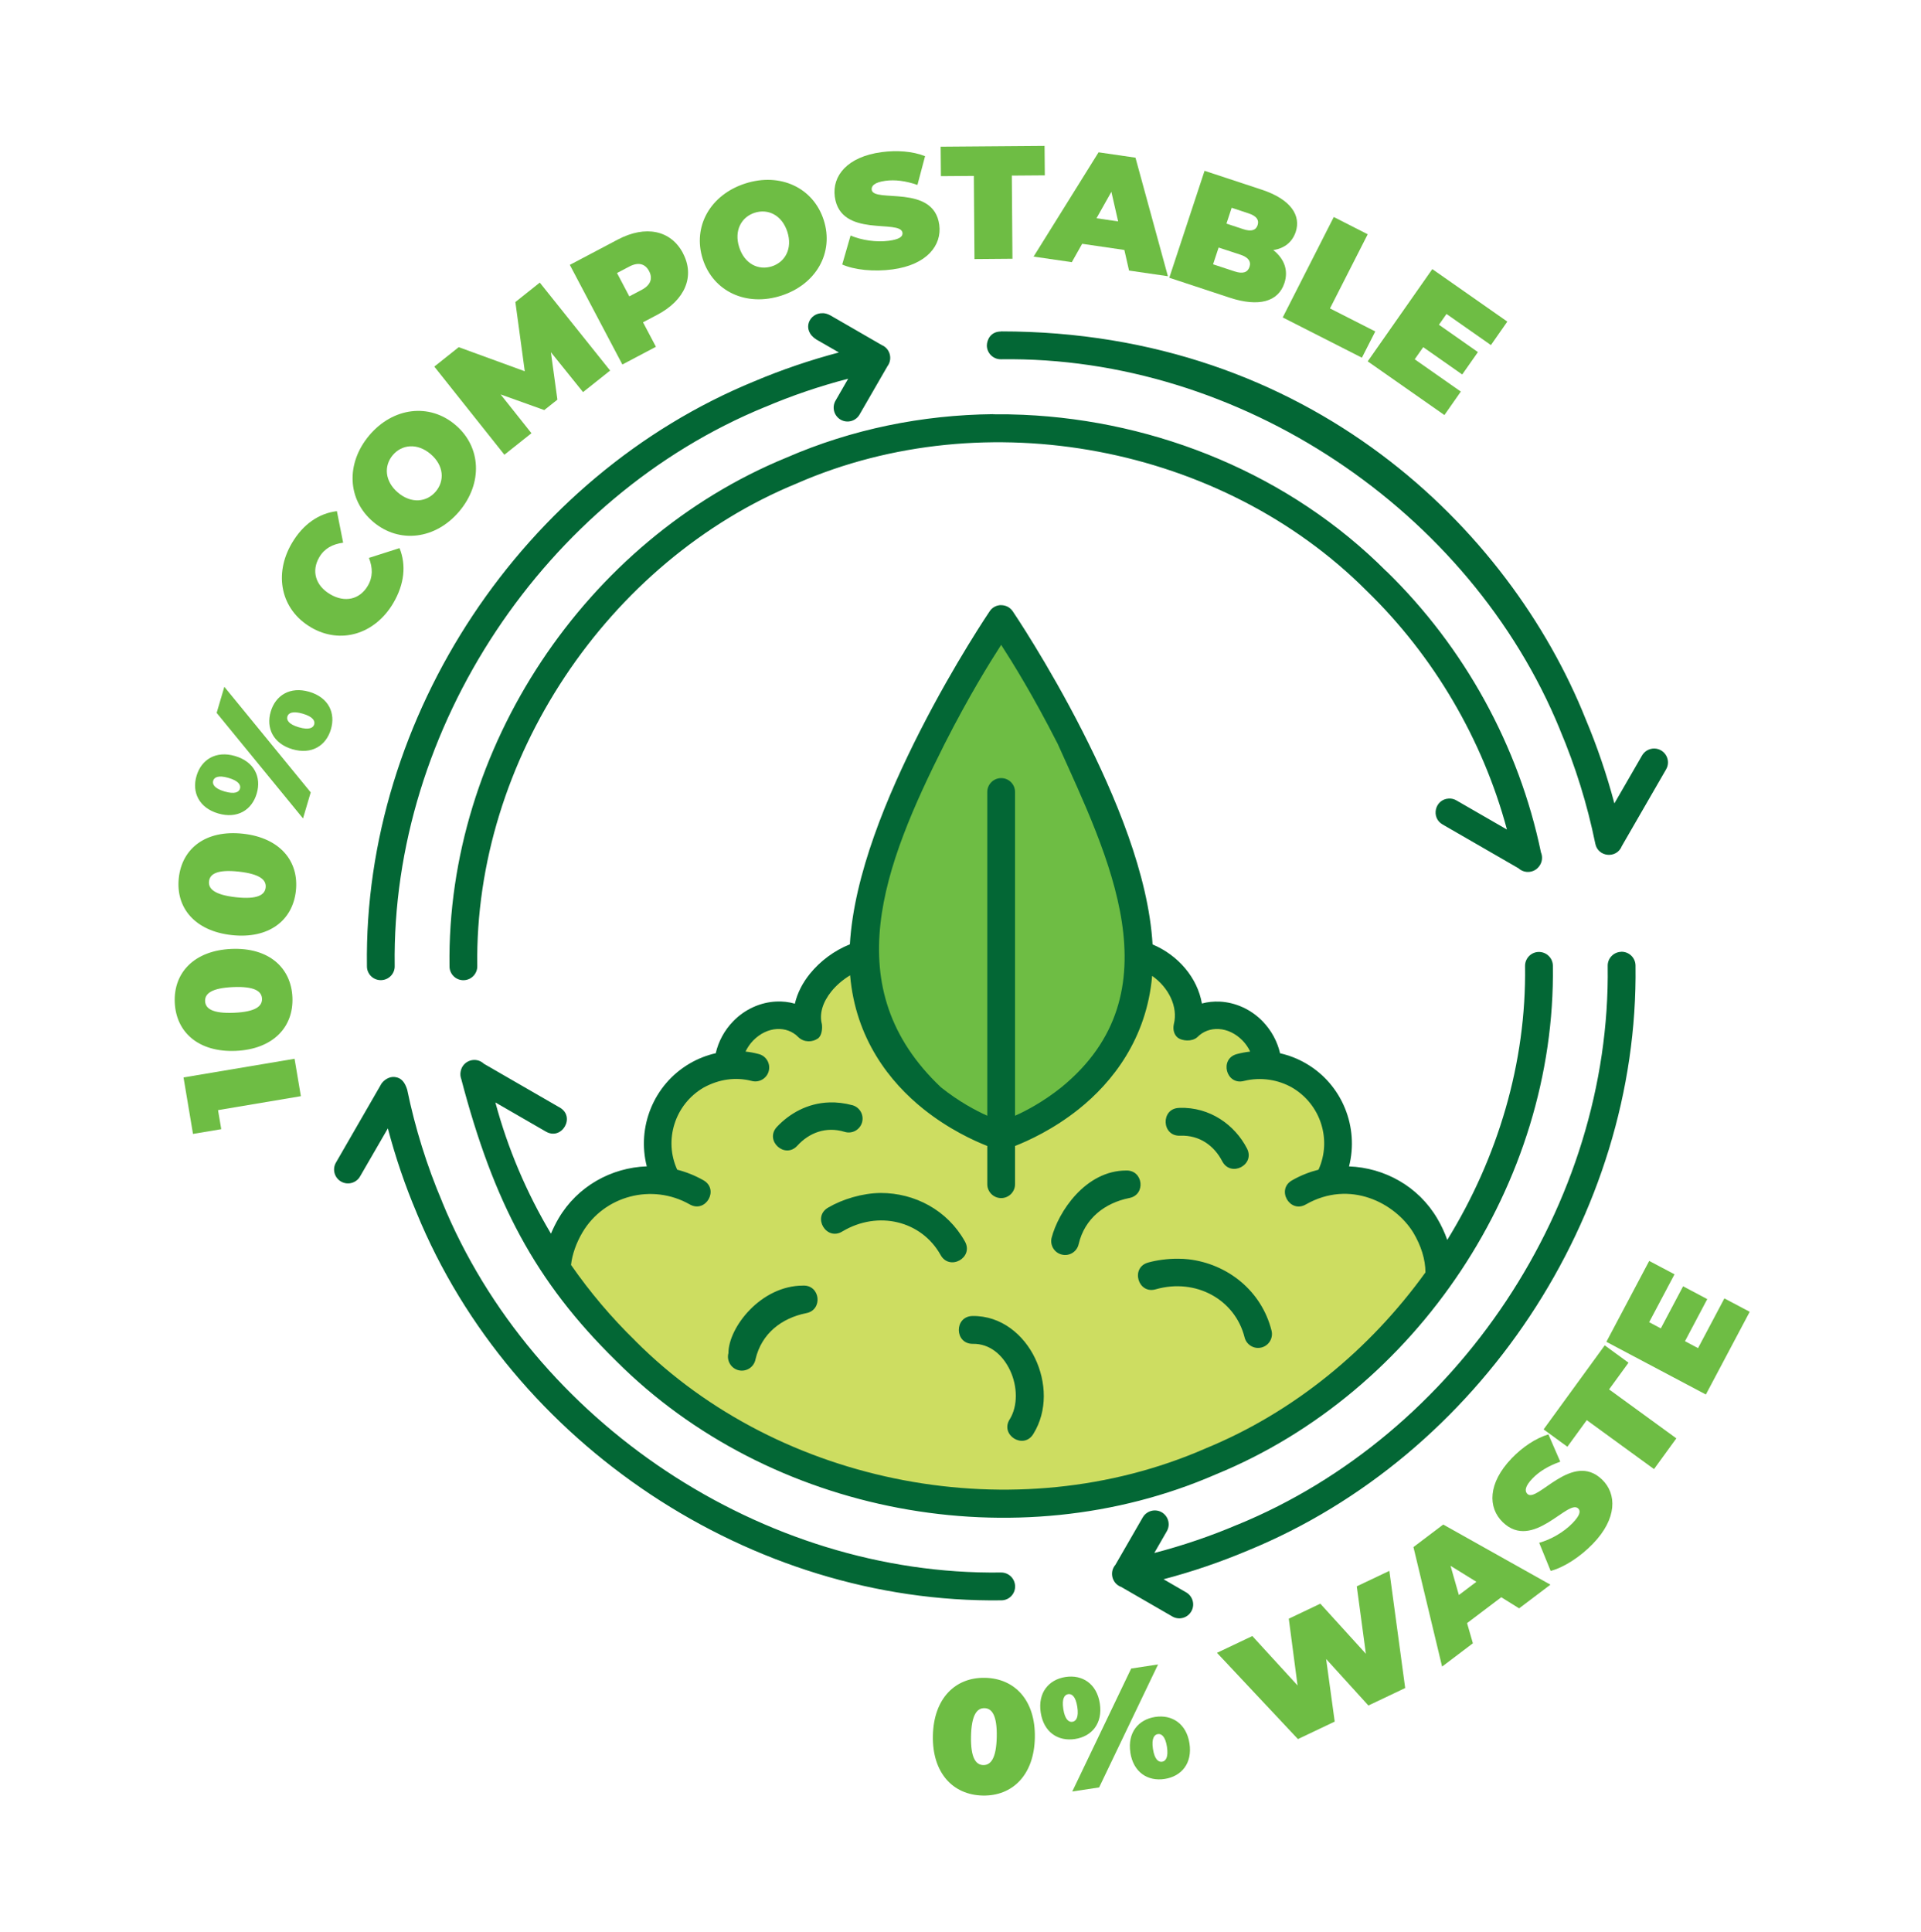
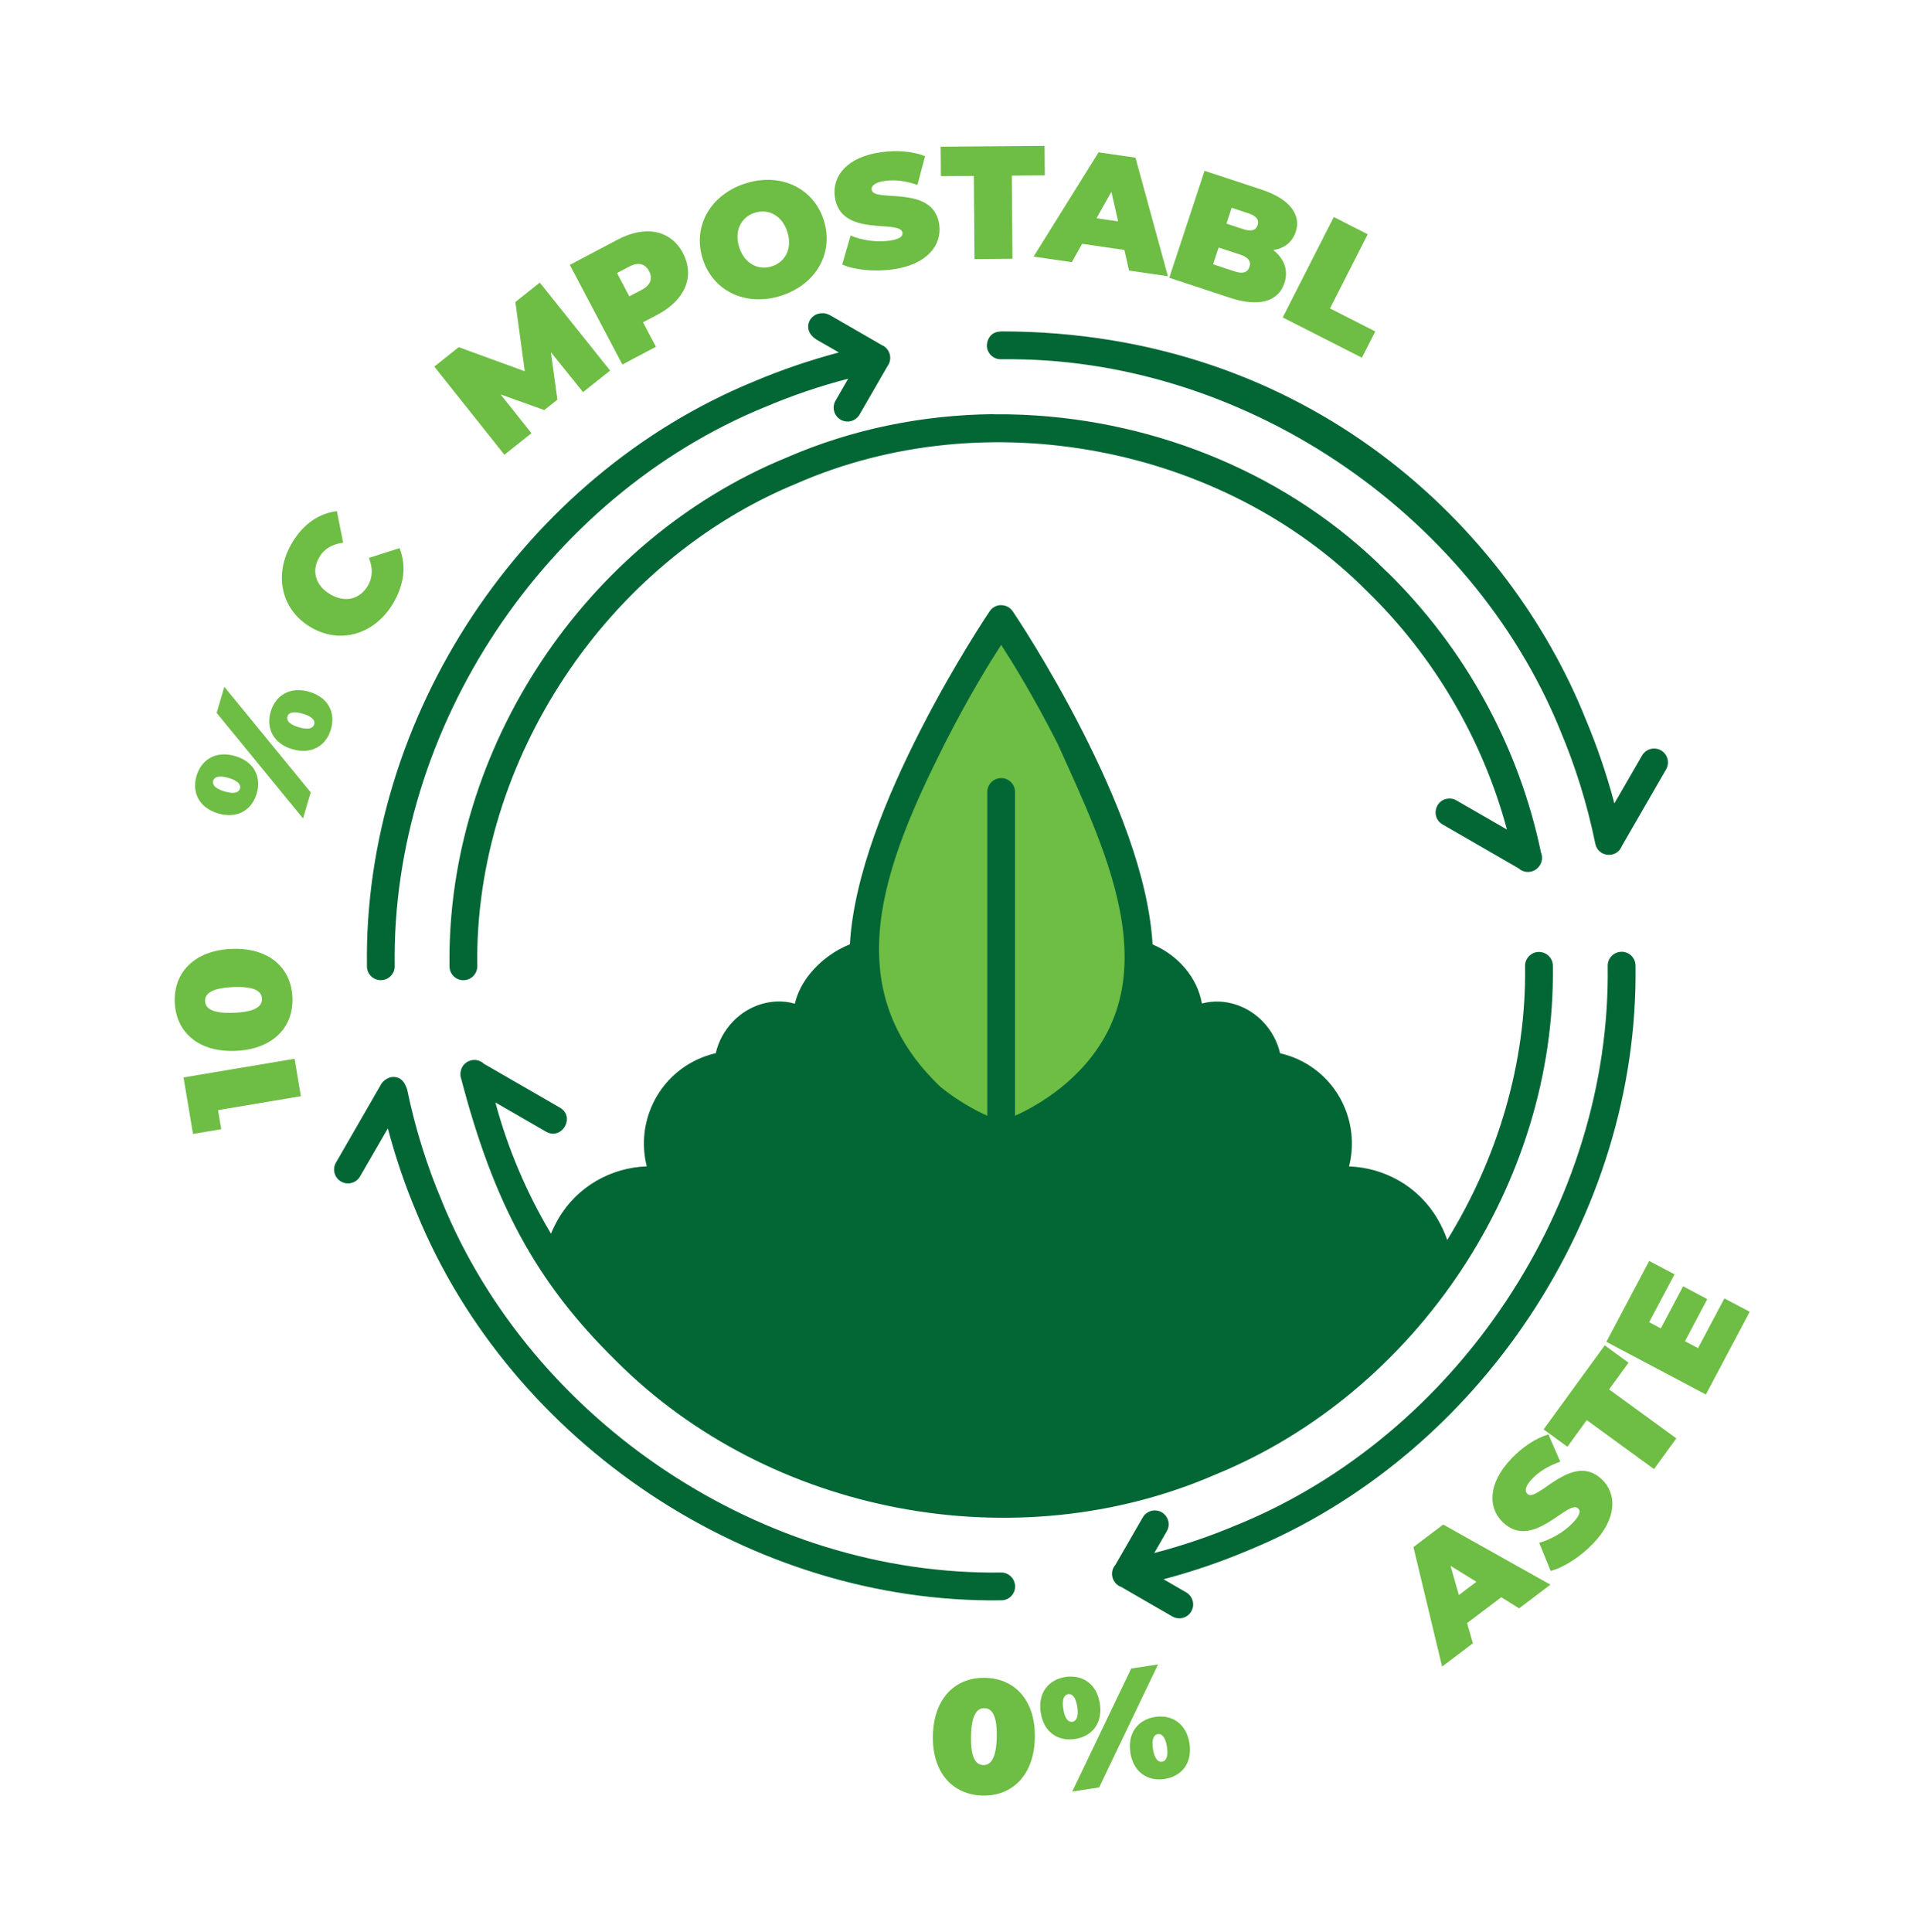
<svg xmlns="http://www.w3.org/2000/svg" id="Layer_1" version="1.1" viewBox="0 0 3044.9 3061.4">
  <defs>
    <style>
      .st0 {
        fill: none;
      }

      .st1 {
        fill: #6ebd44;
      }

      .st2 {
        fill: #036735;
      }

      .st3 {
        fill: #cddd61;
      }

      .st4 {
        clip-path: url(#clippath);
      }
    </style>
    <clipPath id="clippath">
      <rect class="st0" x="529.6" y="496.4" width="2114.5" height="2068.6" />
    </clipPath>
  </defs>
  <g class="st4">
    <path class="st2" d="M622.6,1706.8c-8.9.6-16.8,7.3-19.6,13.5l-70.2,121.7c-6.5,10.5-3,24.4,7.8,30.6,10.7,6.2,24.5,2.3,30.4-8.6l43.8-75.7c12,45.6,27.2,90.4,45.6,133.8,0,0,0,0,0,0s0,0,0,.1c150.1,366.2,530.5,619.6,926.7,614.1,12.3,0,22.1-10,21.9-22.3-.2-12.3-10.3-22-22.5-21.8-377.1,5.2-742.6-238.3-885.5-587v-.2c-24.4-57.4-43-117.1-55.6-178.1-3.6-11.3-8.8-18.5-19-19.9-1.3-.2-2.6-.2-3.9-.2h0ZM2569.8,1508.5c-12.3.3-21.9,10.5-21.5,22.6,5.2,377.1-238.3,742.6-586.9,885.4h-.2c-42.7,18.2-86.7,33.1-131.6,44.8l19.7-34.2c8.7-14.6-1.7-33.1-18.7-33.3-8,0-15.5,4.3-19.4,11.3l-43.2,74.9c-10.1,11.7-5.3,29.9,9.2,35.1l80.5,46.5c10.6,6.5,24.4,3,30.6-7.8,6.2-10.7,2.3-24.4-8.6-30.4l-35.4-20.5c45.6-12,90.4-27.3,133.8-45.6h0c366.3-150.1,619.8-530.5,614.3-926.9,0-12.4-10.3-22.3-22.6-22h0ZM1586.4,959c-7.1.2-13.7,3.7-17.6,9.6,0,0-55.4,81.6-110.7,190.4-51.8,101.9-104.5,227.4-111,337.6-24.7,9.9-46.9,26.4-63.5,46.9-11.1,13.8-19.7,29.9-23.7,47.2-9.6-2.8-19.7-3.9-29.7-3.4-24.6,1.2-49.2,11.9-68,31.2-14.2,14.6-23.5,32.3-27.7,50.7-14.2,3.2-28.1,8.6-41.3,16.3-57.6,33.7-83.9,101.3-68,163-56,2-109.8,31.3-139.9,82.6-4.5,7.7-8.5,15.8-12,24.1-38.7-64.9-68.5-135.1-88.1-208l79.7,46c25.6,15.3,48.1-23.6,22-38.1l-119.9-69.2c-12.7-12-33.6-5.2-36.8,12h0c-.9,4.2-.5,8.5,1,12.5,51.2,195.1,117.5,321,245.1,446.2h0c243.8,244.4,634.9,317.7,951.1,180,318.5-130.6,538.8-461.2,534-805.9,0-12.4-10.3-22.3-22.7-22-12.1.3-21.7,10.5-21.4,22.6,2.2,153.1-43.3,304-123.3,433.8-4.1-11.8-9.5-23.2-15.8-33.9-30.1-51.2-83.9-80.6-139.9-82.6,15.9-61.7-10.3-129.4-67.9-163-13.2-7.7-27.1-13.1-41.4-16.3-4.2-18.4-13.6-36.1-27.7-50.7-18.8-19.3-43.4-30-68-31.2-9.5-.4-19,.5-28.2,3-7.1-41-37.8-76.7-78.2-93.6-6.4-110.2-59.2-235.7-111-337.7-55.3-108.8-110.7-190.4-110.7-190.4-4.2-6.2-11.3-9.8-18.8-9.6h0ZM1574.1,656.4c-112,1.2-223.8,23.7-327.6,68.9-318.5,130.6-538.8,461.2-534,805.9-.2,12.4,9.9,22.5,22.3,22.3,12.4-.2,22.2-10.5,21.7-22.9-4.5-325.5,205.9-641.3,506.9-764.6h.2c0-.1.2-.2.2-.2,298.7-130.2,672.5-60.1,902.8,170.9h.1c0,0,.1.2.1.2,105.9,103,183.5,235.1,221.8,377.8l-79.8-46c-3.8-2.3-8.2-3.4-12.6-3.1-22,1.3-28.6,30.5-9.4,41.2l120.1,69.3c9.7,8.9,25.1,7.4,32.8-3.2,4.8-6.3,5.9-14.7,2.8-22-35-168.5-121.5-325.3-244.7-445.3h-.2c-152.4-152.9-362.4-238.8-575.7-248.2-16-.7-32-1-48-.8M1586.6,525.4c-16.2,0-22.2,12.7-22.4,22.3.2,12.4,10.6,22.2,22.9,21.7,377.1-5.3,742.6,238.3,885.5,586.9h0c0,0,0,.2,0,.2,24.6,58.1,43.4,118.6,56,180.4,4.1,21.7,34,24.5,42.1,4l70-121.3c8.7-14.6-1.7-33.1-18.7-33.3-8,0-15.5,4.3-19.4,11.3l-43.7,75.7c-12.1-45.6-27.3-90.3-45.6-133.8h0c-120.4-301-437.5-614.3-926.8-614.3h0ZM1304,496.4c-20.9-.9-34.4,26.4-9.8,41.8l35.5,20.4c-45.6,12.1-90.4,27.3-133.8,45.6h0c-366.3,150.1-619.8,530.5-614.3,926.9-.2,12.4,9.9,22.5,22.3,22.3,12.4-.2,22.3-10.5,21.7-22.9-5.2-377.1,238.3-742.6,587-885.5h.2c42.7-18.2,86.7-33.1,131.6-44.8l-19.7,34.2c-6.5,10.6-3.1,24.4,7.7,30.7,10.8,6.2,24.5,2.3,30.4-8.7l43.8-75.9c8.6-11.4,4.3-28-8.9-33.6l-81.4-47c-4.2-2.3-8.3-3.5-12.2-3.6" />
    <path class="st1" d="M1586.9,1022c18.4,28.6,50.2,79.5,89.6,156.9,79.7,177.2,189.5,394.4,5.9,544.3-28.7,22.9-55.4,37-73.5,45.1v-512.8c.2-12.4-9.9-22.5-22.3-22.3-12.2.2-21.9,10.2-21.7,22.3v512.8c-18.1-8.1-44.8-22.2-73.5-45.1-166.3-157.5-91.3-351,5.9-544.3,39.4-77.4,71.3-128.4,89.6-156.9" />
-     <path class="st3" d="M1541.4,2085.7c45.9-.7,81.6,30,99.3,67.1,17.7,37.1,20,83-2.8,119.8-15.4,25.4-53.4,1.7-37.4-23.3,13-20.9,12.5-52.1.5-77.5-12.1-25.4-32.9-42.4-58.8-42-29.4.5-30.1-43.6-.7-44.1M1272.9,2037.5c27.4-1.2,31.9,38.7,4.9,43.7-38.5,7.7-70.8,32-80.3,73.2-2.4,12.3-14.4,20.1-26.6,17.3-12.1-2.8-19.5-15.2-16.3-27.2,0-40.4,51.1-107,118.3-107M1867.3,1994.9c5.5,0,11,.3,16.4.9,62,7.2,115.8,49.9,131.7,112.8,3.1,11.9-4,24-15.9,27-11.9,3-23.9-4.3-26.8-16.2-15.1-59.8-77-94.1-140.6-76.1-28.5,8.5-40.7-34.7-12-42.4,13.8-3.8,30.7-6.1,47.2-6M1396,1890.7c53.9,0,105.5,27.1,133.3,76.6,14.8,25.8-24.3,47.6-38.5,21.5-30.1-53.8-98.7-71-155.5-37.2-25.4,15.8-48.5-23-22.5-37.8,22.3-13.1,54-22.9,83.3-23.1M1785.1,1855.1c27.1-.8,31.5,38.5,4.9,43.6-38.4,7.7-70.7,32-80.3,73.2-2.7,11.9-14.6,19.3-26.4,16.5-11.9-2.7-19.2-14.6-16.5-26.4,10.6-41.3,53.7-106.9,118.3-106.9M1869.3,1755.8c48.8-1.6,88,27.2,107.2,64.3,13.5,26.1-25.6,46.3-39.2,20.3-12.6-24.3-35.5-41.6-66.6-40.5-29.8,1.5-31.3-43.6-1.4-44M1314.5,1747.2c11.6-.4,24,1,37,4.5,11.7,3.5,18.3,15.8,14.8,27.5-3.6,11.7-15.9,18.3-27.6,14.6-29.8-9-56.4,1.7-74.8,21.9-19.8,21.8-52.5-8-32.5-29.7,19.9-21.1,48.3-37.7,83.2-38.8M1347.5,1545.7c-11.4,6.9-21.8,15.7-29.7,25.5-13.7,17.1-19.4,35.3-15.1,51.8,1,6.4.2,18.2-6.2,22.8-8.4,6-21.9,6.7-31-2-17.9-18.5-49.2-17.8-71.8,5.4-5.1,5.3-9,11.2-12,17.4,7.1.7,14.1,2.1,20.9,3.9,11.9,3,19,15.1,15.9,27-3.1,11.8-15.4,18.9-27.2,15.6-25.6-6.6-52-2.6-76.1,10.6-45.7,26.7-63.2,83.3-41.8,130.1,14.2,3.6,28.2,9.2,41.5,16.7,25.6,14.5,3.8,52.8-21.7,38.3-59.7-33.9-135.7-13.8-170.1,44.6-9.7,16.4-16.2,34.8-18,51.3,30,43.2,64.1,83.5,101.8,120.2v.2c.1,0,.2.1.2.1,230.2,230.9,604,301,902.8,170.8h.2c0-.1.2-.2.2-.2,140.2-57.4,260.8-156.7,349.1-279.2,0-20.8-7-42.5-19.3-63.2-28.9-46.7-100-84.4-170.1-44.6-25.7,14.9-47.7-24-21.7-38.3,13.3-7.6,27.3-13.1,41.6-16.7,21.3-46.8,3.9-103.4-41.8-130.1-22.1-12.7-50-17.1-76.1-10.6-28.5,7.7-39.8-35.2-11.3-42.6,6.8-1.8,13.8-3.1,20.9-3.9-2.9-6.2-6.9-12.1-12-17.4-22.6-23.2-53.9-23.9-71.8-5.4-8.7,7.7-24.1,5.7-30.4,1.2-6.4-4.5-8.7-13.4-6.8-21.9,7-27.4-8.3-58.2-34.4-76.5-8.7,99.9-63.1,168.7-116.3,211.2-40.1,32-79.9,50.1-101,58.4v59.9c.4,12.4-9.6,22.7-22,22.7s-22.4-10.3-22-22.7v-59.9c-21.1-8.3-60.9-26.4-101-58.4-53.4-42.6-107.9-111.6-116.4-212h0Z" />
  </g>
  <g>
    <path class="st1" d="M290.9,1707.6l176-29.6,10,59.3-131.3,22.1,5.1,30.2-44.8,7.5-15-89.5Z" />
    <path class="st1" d="M373.7,1665.5c-59.1,2.5-94.7-29.6-96.7-76.8-2-47.1,30.7-82.2,89.8-84.8,59.1-2.5,94.7,29.6,96.7,76.8,2,47.1-30.7,82.2-89.8,84.8ZM369.3,1564.4c-34.4,1.5-44.7,10.6-44.2,22.3.5,11.7,11.6,19.9,46,18.4,34.4-1.5,44.7-10.6,44.2-22.3-.5-11.7-11.6-19.9-46-18.4Z" />
-     <path class="st1" d="M367.4,1482c-58.8-6.4-89.1-43.6-84-90.5,5.1-46.9,42.7-76.6,101.6-70.2,58.8,6.4,89.1,43.6,84,90.5-5.1,46.9-42.7,76.6-101.6,70.2ZM378.4,1381.4c-34.2-3.7-45.8,3.7-47.1,15.4-1.3,11.7,8.4,21.4,42.7,25.2,34.2,3.7,45.8-3.7,47.1-15.4,1.3-11.7-8.4-21.4-42.7-25.2Z" />
    <path class="st1" d="M345.8,1289.2c-30.3-8.9-42-33.6-34.3-59.5,7.6-25.9,30.7-40.4,61.1-31.5,30.6,9,42,33.6,34.3,59.5-7.6,25.9-30.5,40.5-61.1,31.5ZM362.3,1232.9c-16.4-4.8-22.9-.9-24.4,4.5-1.6,5.4,1.7,12.2,18.1,17,16.4,4.8,22.9.9,24.4-4.5,1.6-5.4-1.7-12.2-18.1-17ZM343.4,1129.8l12.2-41.3,136.9,167.3-12.2,41.3-136.9-167.3ZM463.4,1187.4c-30.3-8.9-42-33.6-34.3-59.5,7.6-25.9,30.7-40.4,61.1-31.5,30.6,9,42,33.6,34.3,59.5-7.6,25.9-30.5,40.5-61.1,31.5ZM479.9,1131.1c-16.4-4.8-22.9-.9-24.4,4.5-1.6,5.4,1.7,12.2,18.1,17,16.4,4.8,22.9.9,24.4-4.5,1.6-5.4-1.7-12.2-18.1-17Z" />
    <path class="st1" d="M492.5,994c-47.2-27.8-59-83.6-29.9-133.1,17.7-30.1,42.7-47.3,71.4-50.8l9.9,50c-16.7,2.3-29.7,9.1-37.8,23-12.7,21.5-6.3,44.8,17.2,58.7,23.5,13.9,47,8.2,59.7-13.4,8.2-13.8,7.9-28.5,1.8-44.2l48.5-15.5c10.8,26.8,7.8,57-9.9,87.1-29.1,49.4-83.7,66.1-130.9,38.3Z" />
-     <path class="st1" d="M591.6,827.1c-41.3-34.9-43.7-92.8-6.2-137.2,37.6-44.4,95.1-51.5,136.3-16.6,41.3,34.9,43.7,92.8,6.2,137.2s-95.1,51.5-136.3,16.6ZM682.5,719.6c-21.2-18-45.6-15.2-59.9,1.7s-13,41.4,8.2,59.4c21.2,18,45.6,15.2,59.9-1.7,14.3-16.9,13-41.4-8.2-59.4Z" />
    <path class="st1" d="M924.2,621.5l-51-63.3,10.3,75.2-20.8,16.5-69.2-24.8,48.9,61.5-42.9,34.1-111.1-139.7,38.7-30.8,104.7,38.2-14.9-109.7,38.7-30.8,111.5,139.4-42.9,34.1Z" />
    <path class="st1" d="M1082.5,401.3c19.3,36.5,3.5,74.3-40.5,97.5l-22.8,12,20.5,38.8-53.2,28.1-83.3-157.9,76-40.1c44-23.2,84.1-15,103.4,21.6ZM1028.8,429.6c-6.1-11.5-16.8-14.8-31.4-7.1l-19.4,10.2,19.5,37,19.4-10.2c14.7-7.7,18-18.4,11.9-29.9Z" />
    <path class="st1" d="M1113.9,410.5c-16.5-51.5,12-101.9,67.4-119.7,55.4-17.8,107.9,6.6,124.4,58.1,16.5,51.5-12,101.9-67.4,119.7-55.4,17.8-107.9-6.6-124.4-58.1ZM1248,367.4c-8.5-26.5-30.6-37-51.8-30.2-21.1,6.8-33,28.3-24.5,54.7,8.5,26.5,30.6,37,51.8,30.2,21.1-6.8,33-28.3,24.5-54.7Z" />
    <path class="st1" d="M1334.9,419.4l13.3-46.1c18,7.6,41.1,10.9,60.6,8.3,16.9-2.3,22.5-6.6,21.7-12.7-3-22.2-98.4,8.9-107.3-57.1-4.4-32.9,19.5-63.4,74.3-70.7,23.8-3.2,48.9-1.5,68.8,6.4l-12.1,45.6c-18.6-6.5-35.6-8.6-51-6.5-17.4,2.4-22.3,8.2-21.5,14.2,2.9,21.2,98.3-9.6,107.1,55.5,4.4,32.3-19.5,63.4-74.3,70.7-29.6,4-60.4.7-79.5-7.8Z" />
    <path class="st1" d="M1543.7,278.8l-52.3.4-.4-46.7,164.7-1.3.4,46.7-52.3.4,1,131.8-60.2.5-1-131.8Z" />
    <path class="st1" d="M1782.4,396.2l-67.1-9.8-16.4,29.1-60.6-8.8,103-165.3,58.5,8.5,51.4,187.9-61.6-9-7.4-32.5ZM1772.3,350.9l-10.7-46.9-23.6,41.9,34.3,5Z" />
    <path class="st1" d="M2035.9,448.6c-9.7,29.5-40.4,38.5-87.1,23.1l-95.4-31.5,55.9-169.5,90.6,29.9c46.7,15.4,62.4,41.3,53.9,66.9-5.2,15.7-17.5,26.2-35.6,28.8,17.5,13.8,24.3,32.2,17.7,52.3ZM1980.5,423.1c2.9-8.7-1.9-15.4-14.5-19.5l-34.4-11.3-8.8,26.6,34.4,11.3c12.6,4.2,20.4,1.6,23.3-7.1ZM1952.3,329.2l-8.3,25.2,26.6,8.8c12.8,4.2,20.1,1.8,22.8-6.4,2.7-8.2-1.7-14.5-14.5-18.7l-26.6-8.8Z" />
    <path class="st1" d="M2114.3,344l53.6,27.3-59.8,117.5,71.8,36.5-21.2,41.6-125.5-63.8,80.9-159.1Z" />
-     <path class="st1" d="M2315.5,620.6l-26,37.2-121.6-85.1,102.4-146.2,118.9,83.2-26,37.2-70.4-49.3-12,17.1,61.8,43.3-24.9,35.5-61.8-43.3-13.5,19.2,73.1,51.2Z" />
  </g>
  <g>
    <path class="st1" d="M1478.7,2750.8c1.2-59.1,35.5-92.7,82.6-91.7,47.2.9,80.2,35.7,79,94.9-1.1,59.1-35.5,92.7-82.6,91.7s-80.2-35.7-79-94.9ZM1579.9,2752.7c.7-34.4-7.8-45.3-19.5-45.5-11.7-.2-20.6,10.3-21.3,44.7s7.8,45.3,19.5,45.5c11.7.2,20.6-10.3,21.3-44.7Z" />
    <path class="st1" d="M1649.6,2714.1c-4.8-31.3,12.6-52.2,39.3-56.3,26.7-4.1,49.6,10.7,54.4,42,4.8,31.5-12.6,52.2-39.3,56.3-26.7,4.1-49.6-10.5-54.4-42ZM1707.6,2705.2c-2.6-16.9-8.9-21.1-14.5-20.2s-10.3,6.7-7.7,23.6c2.6,16.9,8.9,21.1,14.5,20.2,5.5-.8,10.3-6.7,7.7-23.6ZM1793,2644.4l42.6-6.5-93.4,194.9-42.6,6.5,93.4-194.9ZM1791.7,2777.4c-4.8-31.3,12.6-52.2,39.3-56.3s49.6,10.7,54.4,42c4.8,31.5-12.6,52.2-39.4,56.3-26.7,4.1-49.6-10.5-54.4-42ZM1849.7,2768.5c-2.6-16.9-8.9-21.1-14.5-20.2-5.5.8-10.3,6.7-7.7,23.6s8.9,21.1,14.5,20.2c5.5-.8,10.3-6.7,7.7-23.6Z" />
-     <path class="st1" d="M2202.2,2489.6l25.1,185.7-58.3,27.7-67-73.7,13.6,99.2-58.3,27.7-128.3-136.7,56-26.6,71.7,78.3-13.9-105.8,50-23.8,72.2,79.4-14.4-106.9,51.6-24.5Z" />
    <path class="st1" d="M2379.5,2531.5l-54.1,40.9,9.2,32-48.8,36.9-45.4-189.4,47.2-35.7,169.9,95.3-49.6,37.5-28.3-17.6ZM2340.1,2506.9l-40.9-25.3,13.2,46.3,27.7-20.9Z" />
    <path class="st1" d="M2457.8,2489.5l-18.1-44.4c18.8-5.2,39-16.9,52.7-31,11.9-12.3,13.5-19.2,9.1-23.4-16.1-15.6-71.7,68-119.5,21.8-23.8-23-24-61.8,14.4-101.6,16.6-17.2,37.5-31.5,57.9-37.6l18.8,43.3c-18.6,6.5-33.3,15.4-44.1,26.6-12.2,12.7-12.4,20.2-8,24.5,15.4,14.9,71.1-68.5,118.4-22.8,23.5,22.7,24,61.8-14.4,101.6-20.7,21.5-46.9,38-67.2,43.2Z" />
    <path class="st1" d="M2515.2,2250.6l-30.8,42.3-37.7-27.5,96.9-133.2,37.7,27.5-30.8,42.3,106.6,77.6-35.4,48.7-106.6-77.6Z" />
    <path class="st1" d="M2733.3,2057.8l40.1,21.2-69.5,131.1-157.7-83.5,67.9-128.2,40.1,21.2-40.2,75.9,18.5,9.8,35.3-66.7,38.3,20.3-35.3,66.7,20.7,11,41.8-78.9Z" />
  </g>
</svg>